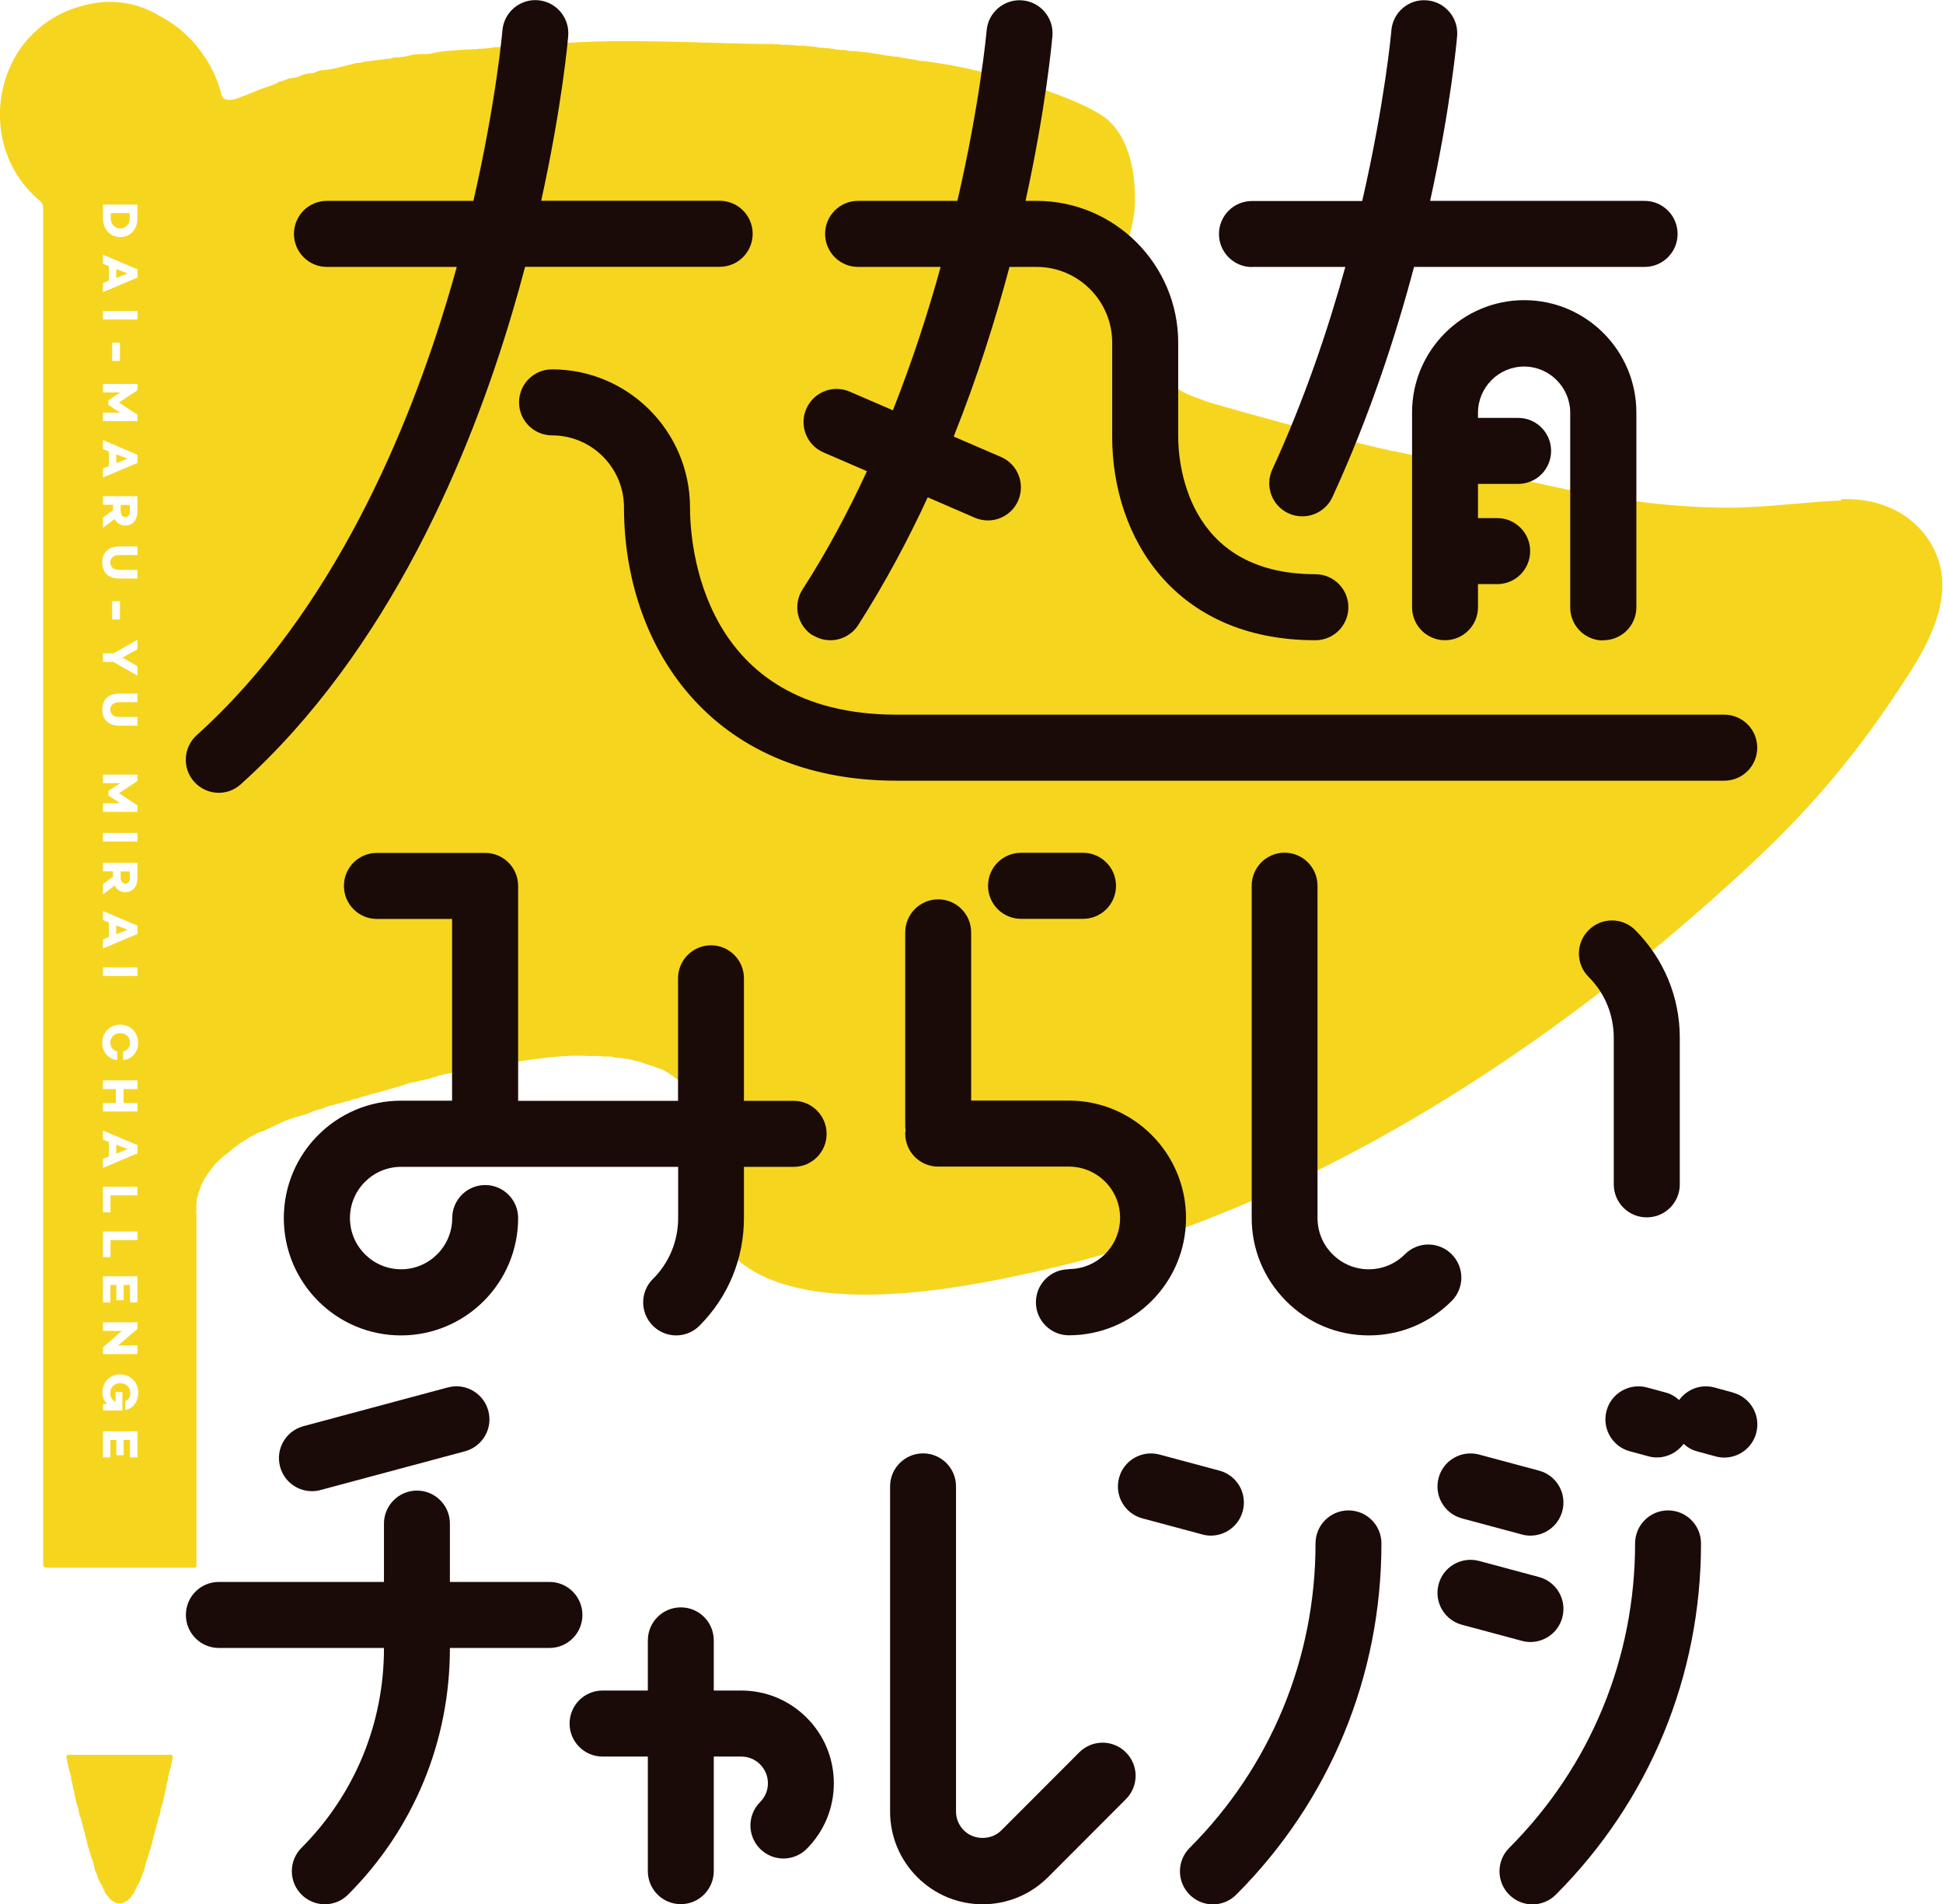
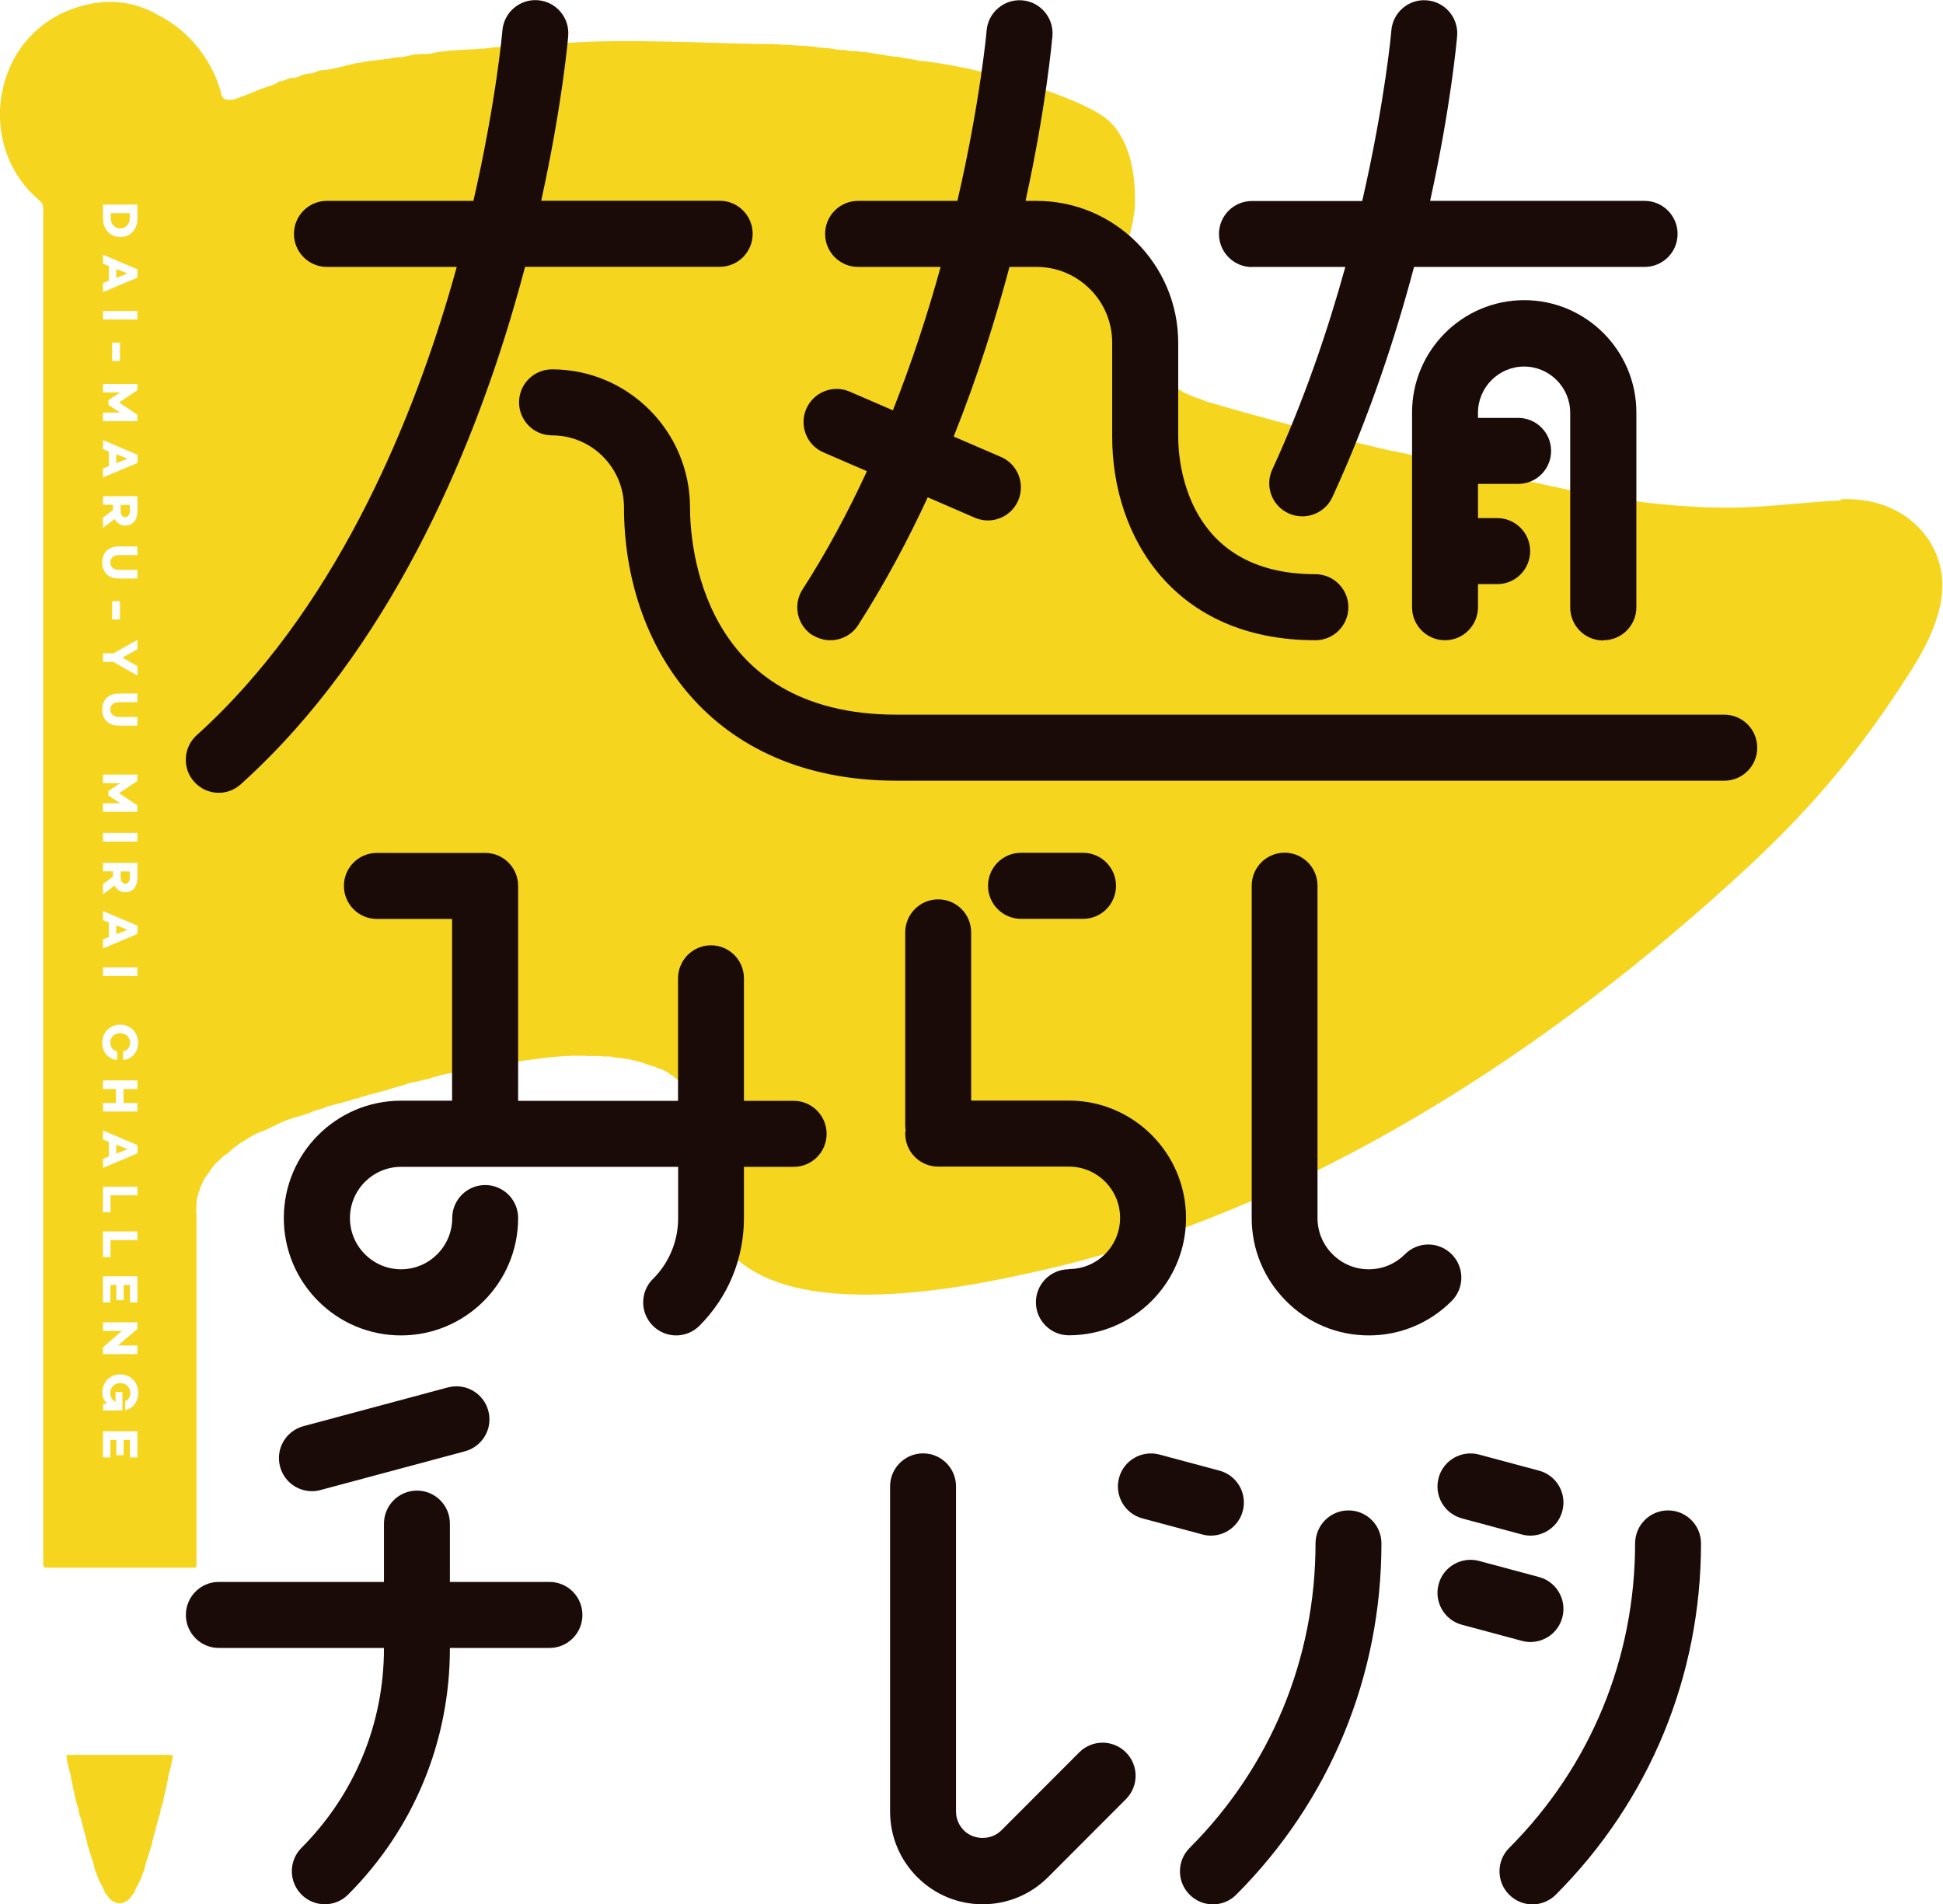
<svg xmlns="http://www.w3.org/2000/svg" width="101" height="99" viewBox="0 0 101 99" fill="none">
  <g clip-path="url(#clip0_0_7033)">
    <path d="M6.042 59.507V59.968L6.635 59.737L6.042 59.507Z" fill="#F6D51F" />
    <path d="M6.514 45.94C6.659 45.94 6.75 45.8 6.75 45.631V45.303H6.272V45.631C6.272 45.8 6.368 45.94 6.514 45.94Z" fill="#F6D51F" />
    <path d="M6.042 24.077L6.635 23.846L6.042 23.616V24.077Z" fill="#F6D51F" />
    <path d="M6.042 48.566L6.635 48.335L6.042 48.105V48.566Z" fill="#F6D51F" />
    <path d="M6.514 26.885C6.659 26.885 6.75 26.745 6.75 26.575V26.248H6.272V26.575C6.272 26.745 6.368 26.885 6.514 26.885Z" fill="#F6D51F" />
    <path d="M95.715 26.017C93.863 26.09 91.805 26.387 89.868 26.393C89.595 26.393 89.317 26.393 89.044 26.381C88.729 26.375 88.415 26.363 88.1 26.345C87.785 26.327 87.47 26.308 87.162 26.284C86.853 26.26 86.538 26.23 86.223 26.199C85.908 26.169 85.6 26.133 85.291 26.09C84.982 26.048 84.667 26.005 84.359 25.963C84.05 25.92 83.741 25.866 83.426 25.817C83.112 25.769 82.809 25.708 82.5 25.654C82.191 25.599 81.883 25.538 81.574 25.472C81.265 25.405 80.957 25.344 80.654 25.277C80.49 25.241 80.327 25.205 80.163 25.168C80.061 25.144 79.951 25.12 79.849 25.096C79.806 25.083 79.77 25.077 79.734 25.077C79.691 25.077 79.649 25.059 79.606 25.053C79.57 25.041 79.528 25.035 79.492 25.023C79.449 25.011 79.401 24.998 79.352 24.992C79.286 24.986 79.219 24.974 79.153 24.962C79.14 24.962 79.128 24.95 79.116 24.95C79.11 24.95 79.098 24.95 79.092 24.944C79.068 24.938 79.043 24.932 79.019 24.926C78.995 24.92 78.971 24.914 78.947 24.907C78.916 24.901 78.886 24.895 78.862 24.889C78.838 24.889 78.82 24.877 78.795 24.871C78.765 24.865 78.735 24.865 78.704 24.859C78.686 24.859 78.656 24.859 78.638 24.853C78.638 24.853 78.626 24.847 78.62 24.841C78.571 24.829 78.523 24.817 78.481 24.804C78.432 24.792 78.384 24.768 78.335 24.762C78.281 24.75 78.226 24.744 78.172 24.726C78.147 24.72 78.123 24.72 78.105 24.713C78.057 24.701 78.002 24.707 77.954 24.695C77.954 24.689 77.905 24.683 77.899 24.677C77.881 24.677 77.863 24.665 77.845 24.659C77.815 24.653 77.784 24.647 77.76 24.635C77.736 24.622 77.706 24.622 77.681 24.616C77.663 24.61 77.639 24.604 77.621 24.598C77.597 24.598 77.566 24.586 77.542 24.58C77.506 24.568 77.463 24.562 77.427 24.562C77.403 24.562 77.379 24.556 77.355 24.55C77.33 24.55 77.312 24.544 77.288 24.544C77.282 24.544 77.276 24.544 77.264 24.538C77.215 24.507 77.155 24.501 77.1 24.489C77.076 24.489 77.058 24.477 77.034 24.477C77.022 24.477 77.009 24.471 76.997 24.465C76.985 24.465 76.973 24.465 76.961 24.459C76.937 24.459 76.919 24.441 76.894 24.434C76.864 24.422 76.834 24.422 76.804 24.416C76.755 24.404 76.713 24.392 76.664 24.386C76.616 24.38 76.567 24.368 76.525 24.362C76.495 24.362 76.459 24.343 76.428 24.35C76.428 24.343 76.374 24.331 76.368 24.325C76.325 24.313 76.283 24.301 76.241 24.295C76.222 24.295 76.204 24.283 76.192 24.283C76.174 24.283 76.162 24.277 76.144 24.271C76.114 24.259 76.083 24.247 76.053 24.24C76.017 24.228 75.974 24.222 75.932 24.216C75.889 24.21 75.853 24.198 75.817 24.192C75.744 24.18 75.665 24.162 75.593 24.155C75.557 24.155 75.52 24.137 75.484 24.125C75.436 24.113 75.387 24.101 75.345 24.089C75.278 24.071 75.218 24.046 75.145 24.034C75.133 24.034 75.127 24.034 75.115 24.034C75.103 24.034 75.084 24.028 75.066 24.022C75.024 24.01 74.975 24.004 74.933 23.992C74.903 23.98 74.866 23.974 74.836 23.968C74.806 23.961 74.77 23.955 74.739 23.949H74.697C74.697 23.949 74.673 23.937 74.667 23.937C74.636 23.925 74.606 23.919 74.57 23.913C74.534 23.901 74.491 23.901 74.455 23.889C74.406 23.877 74.358 23.87 74.316 23.852C74.291 23.846 74.267 23.84 74.237 23.834C74.225 23.834 74.219 23.822 74.207 23.822C74.201 23.822 74.195 23.822 74.188 23.822C74.17 23.822 74.152 23.816 74.134 23.81C74.098 23.798 74.067 23.798 74.031 23.792C73.983 23.779 73.928 23.773 73.88 23.761C73.813 23.743 73.74 23.749 73.68 23.731C73.632 23.713 73.577 23.713 73.529 23.701C73.492 23.689 73.456 23.683 73.42 23.67C73.359 23.652 73.293 23.634 73.232 23.616C73.202 23.61 73.171 23.598 73.141 23.598C73.099 23.598 73.056 23.579 73.014 23.567C72.978 23.561 72.941 23.549 72.905 23.543C72.863 23.537 72.82 23.531 72.778 23.525C72.748 23.525 72.717 23.525 72.693 23.507C72.681 23.507 72.675 23.5 72.663 23.494C72.615 23.482 72.566 23.47 72.511 23.464C72.475 23.458 72.445 23.446 72.409 23.446C72.348 23.446 72.288 23.428 72.233 23.416C72.203 23.41 72.179 23.397 72.142 23.391C72.124 23.391 72.1 23.379 72.082 23.379C72.058 23.379 72.033 23.367 72.015 23.361C71.985 23.349 71.948 23.355 71.918 23.343C71.888 23.331 71.858 23.331 71.828 23.325C71.797 23.325 71.767 23.306 71.737 23.3C71.712 23.294 71.688 23.294 71.664 23.288C71.64 23.282 71.616 23.27 71.585 23.27C71.549 23.27 71.513 23.252 71.482 23.24C71.458 23.234 71.428 23.215 71.404 23.215C71.398 23.215 71.386 23.215 71.379 23.215C71.355 23.215 71.331 23.209 71.313 23.197C71.289 23.191 71.27 23.191 71.252 23.185C71.234 23.185 71.228 23.173 71.21 23.167C71.186 23.167 71.162 23.167 71.137 23.155C71.107 23.149 71.071 23.137 71.04 23.131C71.004 23.125 70.962 23.119 70.925 23.106C70.895 23.106 70.865 23.088 70.835 23.082C70.804 23.076 70.774 23.064 70.738 23.058C70.701 23.052 70.665 23.04 70.635 23.034C70.605 23.027 70.568 23.015 70.532 23.009C70.447 22.997 70.368 22.967 70.284 22.949C70.266 22.949 70.254 22.936 70.241 22.936C70.235 22.936 70.229 22.936 70.217 22.936C70.199 22.936 70.181 22.924 70.163 22.918C70.138 22.912 70.114 22.906 70.09 22.9C70.042 22.888 69.993 22.882 69.951 22.864C69.939 22.864 69.927 22.852 69.915 22.846C69.908 22.846 69.896 22.846 69.884 22.846C69.836 22.84 69.781 22.833 69.733 22.821C69.503 22.755 69.273 22.694 69.043 22.633C68.577 22.506 68.111 22.379 67.644 22.251C66.652 21.978 65.653 21.705 64.66 21.433C64.303 21.335 63.946 21.22 63.588 21.129C63.546 21.117 63.51 21.105 63.467 21.093C63.431 21.087 63.401 21.081 63.364 21.069C63.358 21.069 63.352 21.062 63.34 21.056C63.334 21.056 63.322 21.05 63.316 21.044C63.298 21.044 63.28 21.038 63.261 21.032C63.243 21.026 63.225 21.02 63.213 21.02C63.201 21.02 63.189 21.014 63.171 21.008C63.128 20.996 63.092 20.984 63.05 20.972C63.031 20.965 63.013 20.959 62.989 20.953C62.977 20.953 62.965 20.947 62.953 20.941C62.935 20.935 62.91 20.941 62.892 20.929C62.874 20.923 62.856 20.911 62.838 20.905C62.82 20.899 62.801 20.899 62.783 20.893C62.771 20.893 62.765 20.887 62.753 20.881C62.729 20.881 62.699 20.862 62.674 20.856C62.656 20.856 62.638 20.838 62.62 20.832C62.584 20.82 62.553 20.814 62.517 20.796C62.505 20.796 62.499 20.784 62.487 20.777C62.474 20.777 62.456 20.765 62.444 20.765C62.432 20.765 62.42 20.753 62.414 20.753C62.408 20.753 62.39 20.753 62.378 20.741C62.372 20.741 62.359 20.741 62.353 20.729C62.341 20.729 62.335 20.723 62.323 20.717C62.311 20.717 62.305 20.705 62.287 20.705C62.263 20.705 62.245 20.693 62.22 20.686C62.208 20.686 62.196 20.68 62.184 20.674C62.172 20.674 62.16 20.662 62.148 20.662C62.136 20.662 62.123 20.656 62.111 20.65C62.093 20.644 62.075 20.638 62.063 20.626C62.051 20.626 62.039 20.614 62.033 20.614C62.002 20.602 61.966 20.59 61.936 20.577C61.924 20.577 61.911 20.565 61.893 20.559C61.851 20.541 61.809 20.529 61.766 20.511C61.754 20.505 61.742 20.492 61.724 20.486C61.724 20.486 61.712 20.486 61.706 20.486C61.706 20.486 61.694 20.48 61.688 20.474C61.663 20.462 61.639 20.444 61.615 20.432C61.585 20.42 61.554 20.407 61.524 20.395C61.512 20.395 61.506 20.383 61.47 20.365C61.47 20.365 61.464 20.353 61.445 20.347C61.439 20.347 61.427 20.341 61.421 20.335C61.397 20.323 61.379 20.311 61.355 20.298C61.33 20.286 61.306 20.262 61.282 20.25C61.252 20.232 61.221 20.213 61.191 20.195C61.161 20.177 61.131 20.159 61.1 20.135C61.088 20.129 61.082 20.122 61.076 20.11C61.064 20.098 61.04 20.092 61.028 20.086C60.991 20.068 60.961 20.038 60.931 20.013C60.919 20.001 60.907 19.989 60.888 19.983C60.876 19.971 60.864 19.965 60.846 19.959C60.816 19.934 60.785 19.916 60.755 19.892C60.737 19.874 60.713 19.856 60.689 19.843C60.664 19.831 60.646 19.825 60.628 19.807C60.616 19.801 60.61 19.789 60.598 19.777C60.568 19.747 60.543 19.71 60.513 19.686C60.471 19.655 60.434 19.625 60.398 19.583C60.374 19.552 60.35 19.528 60.325 19.498C60.307 19.48 60.295 19.462 60.277 19.443C60.241 19.407 60.198 19.37 60.168 19.328C60.168 19.322 60.156 19.316 60.15 19.31C60.138 19.298 60.132 19.286 60.12 19.273C60.108 19.261 60.101 19.261 60.095 19.249C60.089 19.237 60.077 19.231 60.065 19.219C60.023 19.176 59.986 19.128 59.938 19.085C59.914 19.061 59.896 19.043 59.871 19.019C59.841 18.988 59.811 18.964 59.781 18.934C59.756 18.916 59.744 18.885 59.726 18.861C59.714 18.843 59.696 18.831 59.684 18.812C59.654 18.788 59.641 18.752 59.623 18.715C59.617 18.703 59.611 18.697 59.599 18.685C59.593 18.679 59.587 18.667 59.581 18.655C59.575 18.643 59.563 18.637 59.557 18.625C59.532 18.588 59.502 18.558 59.472 18.527C59.327 18.358 59.26 18.151 59.145 17.951C58.927 17.563 58.794 17.096 58.6 16.69C58.479 16.447 58.497 16.186 58.413 15.944C58.334 15.707 58.309 15.453 58.303 15.204C58.303 15.034 58.249 14.883 58.249 14.713C58.249 14.488 58.249 14.27 58.249 14.046C58.249 13.906 58.291 13.785 58.328 13.652C58.358 13.524 58.364 13.397 58.388 13.269C58.449 12.942 58.606 12.614 58.697 12.293C58.794 11.947 58.879 11.595 58.933 11.238C58.969 11.031 58.988 10.831 58.994 10.625C59.042 9 58.709 7.29 57.662 6.301C57.432 6.083 57.153 5.913 56.875 5.761C56.499 5.555 56.106 5.373 55.712 5.209C54.732 4.797 53.721 4.47 52.704 4.172C51.657 3.869 50.591 3.608 49.52 3.408C49.09 3.329 48.654 3.257 48.218 3.202C48.121 3.19 48.03 3.178 47.934 3.172C47.867 3.166 47.788 3.172 47.728 3.147C47.667 3.129 47.607 3.117 47.54 3.099C47.522 3.099 47.504 3.099 47.486 3.099C47.461 3.099 47.437 3.081 47.413 3.081C47.304 3.075 47.207 3.044 47.098 3.032C47.074 3.032 47.056 3.026 47.032 3.02C47.013 3.02 46.995 3.014 46.977 3.008C46.941 3.008 46.904 2.996 46.862 2.99C46.844 2.99 46.82 2.99 46.801 2.978C46.783 2.978 46.765 2.965 46.747 2.959C46.735 2.959 46.723 2.959 46.717 2.959C46.674 2.959 46.632 2.941 46.59 2.941C46.559 2.941 46.535 2.941 46.505 2.941C46.426 2.947 46.353 2.917 46.281 2.905C46.251 2.905 46.214 2.905 46.19 2.905C46.16 2.905 46.142 2.893 46.111 2.887C46.075 2.881 46.039 2.887 46.002 2.875C45.918 2.856 45.833 2.832 45.748 2.826C45.609 2.814 45.476 2.796 45.337 2.765C45.276 2.753 45.215 2.741 45.149 2.729C45.125 2.729 45.1 2.729 45.082 2.729C45.046 2.729 45.022 2.717 44.985 2.711C44.949 2.705 44.907 2.711 44.87 2.711C44.834 2.705 44.804 2.693 44.767 2.699C44.671 2.699 44.58 2.662 44.489 2.656C44.416 2.656 44.338 2.656 44.259 2.656C44.235 2.656 44.211 2.656 44.186 2.656C44.186 2.656 44.174 2.644 44.162 2.638C44.138 2.632 44.108 2.644 44.083 2.638C44.023 2.626 43.974 2.602 43.908 2.596C43.823 2.596 43.738 2.602 43.654 2.596C43.617 2.596 43.593 2.577 43.557 2.577C43.532 2.577 43.502 2.577 43.478 2.577C43.411 2.577 43.363 2.547 43.302 2.535C43.278 2.535 43.254 2.535 43.224 2.535C43.212 2.535 43.2 2.523 43.181 2.517C43.151 2.511 43.121 2.517 43.084 2.517C43.054 2.511 43.036 2.499 43 2.499C42.963 2.499 42.933 2.499 42.897 2.499C42.764 2.468 42.63 2.499 42.503 2.462C42.407 2.432 42.304 2.42 42.207 2.414C42.152 2.414 42.098 2.401 42.049 2.401C42.007 2.401 41.965 2.401 41.916 2.389C41.892 2.389 41.868 2.389 41.849 2.383C41.831 2.383 41.807 2.377 41.783 2.377C41.765 2.377 41.753 2.377 41.734 2.377C41.716 2.377 41.704 2.377 41.686 2.377C41.662 2.377 41.638 2.377 41.613 2.377C41.583 2.377 41.547 2.371 41.517 2.371C41.486 2.371 41.45 2.371 41.42 2.371C41.359 2.353 41.293 2.359 41.232 2.347C41.22 2.347 41.208 2.347 41.196 2.347C41.19 2.347 41.178 2.347 41.172 2.347C41.153 2.347 41.135 2.341 41.117 2.335C41.105 2.335 41.087 2.335 41.075 2.335C41.056 2.335 41.044 2.329 41.032 2.329C41.02 2.329 41.002 2.329 40.996 2.329C40.984 2.329 40.984 2.335 40.972 2.335C40.96 2.335 40.947 2.335 40.935 2.329C40.917 2.329 40.893 2.329 40.875 2.329C40.845 2.329 40.82 2.323 40.79 2.323H40.718C40.681 2.323 40.645 2.323 40.615 2.323C40.566 2.317 40.524 2.304 40.475 2.304C40.415 2.304 40.354 2.304 40.3 2.304C40.288 2.304 40.282 2.304 40.27 2.298C40.239 2.298 40.203 2.292 40.173 2.292C40.16 2.292 40.154 2.292 40.142 2.292C40.136 2.292 40.13 2.292 40.124 2.292C40.082 2.28 40.033 2.292 39.985 2.292C39.931 2.292 39.876 2.292 39.822 2.292C39.713 2.292 39.604 2.292 39.495 2.286C39.277 2.286 39.059 2.274 38.847 2.274C38.635 2.274 38.411 2.262 38.199 2.256C37.981 2.256 37.763 2.244 37.551 2.238C37.34 2.232 37.115 2.226 36.904 2.22C36.686 2.213 36.468 2.207 36.256 2.201C36.044 2.195 35.82 2.189 35.608 2.183C35.566 2.183 35.523 2.183 35.487 2.183C33.919 2.141 32.351 2.116 30.789 2.165C30.553 2.171 30.317 2.183 30.081 2.195C29.857 2.207 29.639 2.226 29.415 2.232C29.385 2.232 29.361 2.226 29.331 2.22C29.288 2.207 29.24 2.207 29.197 2.207C29.149 2.207 29.107 2.207 29.058 2.207C29.016 2.207 28.973 2.207 28.937 2.207C28.919 2.207 28.907 2.213 28.889 2.22C28.87 2.22 28.852 2.22 28.834 2.22C28.798 2.22 28.761 2.232 28.725 2.238C28.659 2.244 28.592 2.256 28.525 2.256C28.507 2.256 28.489 2.256 28.471 2.262C28.441 2.262 28.41 2.262 28.38 2.262C28.344 2.262 28.307 2.268 28.265 2.274C28.204 2.28 28.15 2.286 28.09 2.292C28.047 2.292 28.011 2.304 27.974 2.304C27.92 2.304 27.866 2.304 27.805 2.304C27.781 2.304 27.763 2.298 27.738 2.298C27.696 2.298 27.654 2.298 27.611 2.304C27.593 2.304 27.575 2.304 27.551 2.304C27.49 2.304 27.424 2.311 27.363 2.317C27.321 2.317 27.278 2.329 27.236 2.335C27.188 2.335 27.139 2.335 27.091 2.347C27.054 2.353 27.018 2.347 26.976 2.359C26.945 2.359 26.909 2.371 26.873 2.377C26.836 2.383 26.8 2.395 26.764 2.401C26.745 2.401 26.733 2.414 26.715 2.42C26.679 2.426 26.637 2.42 26.6 2.42C26.552 2.42 26.503 2.42 26.461 2.42C26.376 2.42 26.291 2.42 26.213 2.42C26.189 2.42 26.164 2.42 26.14 2.426C26.08 2.438 26.025 2.438 25.965 2.438C25.94 2.438 25.922 2.444 25.892 2.45C25.874 2.45 25.85 2.45 25.825 2.45C25.765 2.45 25.704 2.456 25.644 2.462C25.613 2.462 25.577 2.474 25.547 2.48C25.498 2.492 25.456 2.492 25.408 2.499C25.371 2.505 25.335 2.511 25.299 2.511C25.244 2.511 25.184 2.529 25.129 2.529C25.075 2.529 25.026 2.529 24.978 2.535C24.954 2.535 24.929 2.535 24.905 2.535C24.887 2.535 24.875 2.541 24.857 2.541C24.826 2.541 24.808 2.553 24.772 2.559C24.73 2.559 24.693 2.559 24.651 2.559C24.572 2.559 24.488 2.559 24.409 2.571C24.245 2.577 24.088 2.583 23.924 2.596C23.604 2.614 23.283 2.644 22.962 2.68C22.877 2.693 22.799 2.705 22.714 2.717C22.538 2.741 22.381 2.808 22.205 2.808C22.102 2.808 21.993 2.808 21.89 2.808C21.842 2.808 21.806 2.814 21.757 2.826C21.685 2.838 21.612 2.814 21.545 2.832C21.455 2.856 21.352 2.868 21.255 2.893C21.128 2.923 20.994 2.959 20.861 2.965C20.813 2.965 20.777 2.984 20.728 2.984C20.686 2.984 20.637 2.984 20.589 2.984C20.528 2.984 20.468 2.996 20.407 3.008C20.359 3.014 20.317 3.038 20.274 3.05C20.226 3.063 20.189 3.056 20.147 3.05C20.111 3.05 20.08 3.063 20.05 3.069C20.002 3.075 19.953 3.081 19.905 3.087C19.826 3.099 19.747 3.111 19.669 3.117C19.614 3.117 19.554 3.135 19.499 3.135C19.439 3.135 19.378 3.154 19.324 3.16C19.184 3.184 19.039 3.184 18.9 3.22C18.833 3.238 18.761 3.263 18.694 3.269C18.64 3.269 18.597 3.263 18.543 3.275C18.385 3.311 18.234 3.354 18.077 3.39C17.816 3.457 17.556 3.517 17.296 3.578C17.187 3.602 17.078 3.614 16.969 3.627C16.902 3.633 16.83 3.645 16.763 3.645C16.727 3.645 16.69 3.657 16.654 3.663C16.575 3.681 16.497 3.699 16.424 3.742C16.406 3.754 16.382 3.754 16.363 3.766C16.339 3.778 16.315 3.79 16.285 3.796C16.236 3.808 16.188 3.808 16.145 3.815C16.127 3.815 16.109 3.815 16.085 3.815C16.061 3.815 16.037 3.827 16.012 3.827C15.964 3.833 15.915 3.845 15.867 3.857C15.831 3.863 15.788 3.875 15.752 3.887C15.716 3.899 15.673 3.906 15.637 3.924C15.619 3.936 15.601 3.954 15.582 3.966C15.552 3.984 15.51 3.99 15.473 4.003C15.413 4.021 15.346 4.033 15.28 4.045C15.243 4.045 15.207 4.057 15.171 4.057C15.153 4.057 15.134 4.057 15.116 4.057C15.056 4.069 14.995 4.087 14.941 4.112C14.923 4.118 14.905 4.124 14.88 4.13C14.838 4.148 14.796 4.172 14.747 4.184C14.693 4.203 14.626 4.227 14.566 4.233C14.511 4.233 14.475 4.257 14.432 4.294C14.384 4.324 14.329 4.348 14.281 4.372C14.166 4.427 14.051 4.47 13.924 4.506C13.9 4.512 13.875 4.524 13.845 4.53C13.561 4.621 13.282 4.736 13.01 4.852C12.87 4.906 12.731 4.967 12.592 5.015C12.519 5.04 12.453 5.07 12.38 5.094C12.344 5.106 12.307 5.118 12.271 5.131C12.235 5.143 12.198 5.149 12.168 5.167C12.15 5.185 12.12 5.173 12.096 5.179C12.077 5.179 12.059 5.179 12.041 5.185C12.005 5.191 11.975 5.191 11.932 5.191C11.914 5.191 11.902 5.191 11.884 5.191C11.866 5.191 11.86 5.191 11.847 5.185C11.835 5.185 11.823 5.185 11.811 5.185C11.799 5.185 11.787 5.179 11.775 5.173C11.702 5.173 11.636 5.131 11.587 5.076C11.514 5.003 11.502 4.894 11.478 4.797C11.46 4.73 11.442 4.67 11.424 4.603C11.26 4.063 11.018 3.548 10.715 3.069C10.11 2.11 9.25 1.304 8.233 0.794C7.174 0.164 5.987 -0.03 4.837 0.176C4.353 0.261 3.881 0.4 3.427 0.594C3.009 0.776 2.609 1.007 2.246 1.286C1.901 1.552 1.586 1.856 1.308 2.195C1.035 2.529 0.805 2.887 0.618 3.275C0.43 3.657 0.285 4.057 0.182 4.47C0.079 4.882 0.018 5.3 0 5.725C-0.018 6.149 0.012 6.574 0.085 6.992C0.158 7.411 0.273 7.823 0.436 8.218C0.6 8.618 0.811 9 1.06 9.352C1.32 9.715 1.623 10.049 1.962 10.346C1.992 10.377 2.028 10.401 2.065 10.431C2.077 10.437 2.089 10.449 2.095 10.461C2.101 10.467 2.107 10.474 2.113 10.48C2.119 10.486 2.125 10.492 2.131 10.498C2.131 10.504 2.137 10.51 2.149 10.528C2.149 10.528 2.155 10.534 2.161 10.54C2.161 10.546 2.174 10.559 2.192 10.583C2.192 10.589 2.198 10.595 2.204 10.601C2.204 10.601 2.204 10.613 2.234 10.704C2.234 10.716 2.234 10.722 2.234 10.734C2.234 10.74 2.234 10.753 2.234 10.759C2.234 10.771 2.234 10.777 2.246 10.844C2.246 10.856 2.246 10.862 2.246 10.874C2.246 10.886 2.246 10.892 2.246 10.928C2.246 10.947 2.246 10.965 2.246 10.983C2.246 11.001 2.246 11.025 2.246 11.044V81.218C2.246 81.218 2.246 81.267 2.246 81.291C2.246 81.303 2.246 81.315 2.246 81.327C2.246 81.333 2.246 81.34 2.246 81.346C2.246 81.364 2.246 81.388 2.252 81.406C2.252 81.418 2.258 81.424 2.27 81.43C2.283 81.443 2.289 81.461 2.301 81.467C2.307 81.467 2.313 81.473 2.325 81.479C2.331 81.479 2.337 81.479 2.343 81.485C2.349 81.485 2.355 81.485 2.391 81.491C2.422 81.497 2.452 81.491 2.488 81.497C2.537 81.497 2.579 81.497 2.628 81.497C3.118 81.497 3.608 81.497 4.099 81.497H9.844C9.844 81.497 9.904 81.497 9.928 81.497C9.94 81.497 9.947 81.497 9.959 81.497C9.971 81.497 9.983 81.497 9.995 81.497C10.001 81.497 10.007 81.497 10.013 81.497H10.031C10.031 81.497 10.086 81.497 10.11 81.497C10.116 81.497 10.128 81.497 10.171 81.479C10.183 81.467 10.189 81.461 10.207 81.43C10.207 81.418 10.213 81.406 10.213 81.394C10.213 81.382 10.213 81.37 10.213 81.358C10.213 81.346 10.213 81.34 10.213 81.327C10.213 81.303 10.213 81.285 10.213 81.261C10.213 81.091 10.213 80.921 10.213 80.751V63.309C10.213 63.248 10.213 63.188 10.213 63.127C10.213 63.103 10.213 63.079 10.201 63.06C10.195 63.036 10.201 63.006 10.201 62.982C10.201 62.964 10.201 62.933 10.201 62.915C10.207 62.891 10.207 62.86 10.207 62.83C10.207 62.818 10.207 62.806 10.207 62.794C10.207 62.788 10.207 62.782 10.207 62.757C10.207 62.745 10.207 62.739 10.207 62.727C10.207 62.715 10.207 62.715 10.207 62.703C10.207 62.691 10.207 62.678 10.207 62.666C10.207 62.654 10.207 62.648 10.207 62.636C10.207 62.624 10.213 62.612 10.213 62.6C10.213 62.587 10.213 62.569 10.213 62.557C10.213 62.527 10.225 62.503 10.225 62.478C10.225 62.466 10.225 62.454 10.225 62.442C10.225 62.43 10.225 62.418 10.225 62.406C10.225 62.4 10.225 62.393 10.225 62.381C10.225 62.369 10.225 62.363 10.225 62.351C10.225 62.339 10.231 62.327 10.237 62.309C10.237 62.296 10.243 62.284 10.249 62.266C10.249 62.254 10.255 62.242 10.261 62.236C10.261 62.224 10.261 62.211 10.267 62.205C10.267 62.199 10.273 62.187 10.28 62.181C10.28 62.169 10.28 62.157 10.292 62.145C10.298 62.12 10.298 62.096 10.304 62.066C10.304 62.054 10.304 62.042 10.316 62.029C10.316 62.023 10.322 62.011 10.322 62.005C10.328 61.975 10.346 61.951 10.358 61.92C10.37 61.884 10.382 61.848 10.395 61.811C10.4 61.787 10.413 61.757 10.419 61.732C10.419 61.726 10.425 61.72 10.431 61.696C10.431 61.69 10.431 61.684 10.443 61.66C10.449 61.629 10.473 61.605 10.485 61.575C10.497 61.55 10.503 61.526 10.516 61.502C10.516 61.49 10.528 61.49 10.522 61.478C10.534 61.472 10.54 61.441 10.546 61.429C10.546 61.417 10.558 61.411 10.564 61.399C10.564 61.393 10.576 61.381 10.576 61.374C10.6 61.332 10.618 61.29 10.643 61.247C10.643 61.241 10.649 61.229 10.655 61.223C10.655 61.223 10.661 61.211 10.667 61.211C10.679 61.193 10.697 61.181 10.709 61.162C10.721 61.15 10.733 61.138 10.746 61.12C10.752 61.108 10.758 61.102 10.758 61.09C10.764 61.077 10.776 61.065 10.782 61.053C10.782 61.047 10.788 61.035 10.8 61.029C10.8 61.029 10.812 61.029 10.812 61.017C10.812 61.017 10.818 61.005 10.824 60.998C10.83 60.986 10.842 60.98 10.848 60.968C10.855 60.956 10.861 60.944 10.867 60.932C10.873 60.926 10.879 60.914 10.885 60.907C10.885 60.907 10.891 60.895 10.903 60.883C10.903 60.871 10.915 60.865 10.921 60.853C10.933 60.841 10.945 60.829 10.957 60.81C10.97 60.798 10.982 60.78 10.988 60.768C11.006 60.744 11.018 60.719 11.036 60.701C11.054 60.677 11.079 60.653 11.097 60.629C11.103 60.616 11.115 60.604 11.121 60.592C11.139 60.568 11.151 60.55 11.169 60.526C11.194 60.495 11.218 60.471 11.248 60.447C11.272 60.422 11.303 60.404 11.321 60.38C11.339 60.356 11.369 60.343 11.387 60.325C11.424 60.289 11.46 60.246 11.502 60.21C11.533 60.186 11.557 60.156 11.581 60.131C11.623 60.095 11.678 60.065 11.726 60.028C11.745 60.01 11.763 59.992 11.781 59.98C11.793 59.974 11.811 59.961 11.823 59.955C11.829 59.955 11.835 59.955 11.841 59.943C11.86 59.919 11.884 59.907 11.908 59.889C11.914 59.883 11.92 59.877 11.926 59.87C11.932 59.864 11.938 59.858 11.944 59.858C11.968 59.84 11.987 59.816 12.005 59.798C12.023 59.779 12.041 59.767 12.053 59.755C12.065 59.743 12.071 59.737 12.084 59.731C12.089 59.731 12.102 59.719 12.108 59.713C12.114 59.707 12.12 59.695 12.126 59.688C12.132 59.682 12.144 59.676 12.15 59.67C12.168 59.658 12.18 59.646 12.198 59.634C12.211 59.628 12.217 59.616 12.235 59.616C12.241 59.616 12.253 59.61 12.259 59.604C12.265 59.598 12.277 59.585 12.283 59.579C12.295 59.567 12.307 59.561 12.326 59.549C12.356 59.525 12.386 59.501 12.416 59.476C12.435 59.464 12.459 59.446 12.477 59.428C12.501 59.41 12.525 59.404 12.55 59.391C12.568 59.379 12.58 59.373 12.598 59.361C12.61 59.355 12.616 59.349 12.628 59.343C12.646 59.331 12.665 59.325 12.683 59.312C12.695 59.306 12.701 59.3 12.713 59.294C12.737 59.276 12.768 59.264 12.792 59.246C12.81 59.234 12.828 59.215 12.852 59.203C12.858 59.203 12.864 59.197 12.87 59.191C12.901 59.173 12.925 59.149 12.955 59.131C13.01 59.1 13.076 59.076 13.131 59.04C13.149 59.028 13.167 59.015 13.185 59.003C13.203 58.997 13.228 58.991 13.246 58.979C13.264 58.967 13.288 58.949 13.312 58.937C13.331 58.924 13.361 58.924 13.379 58.912C13.415 58.894 13.452 58.876 13.494 58.858C13.555 58.833 13.615 58.827 13.676 58.803C13.966 58.676 14.275 58.512 14.572 58.373C14.838 58.251 15.116 58.154 15.401 58.069C15.661 57.99 15.934 57.936 16.176 57.815C16.248 57.778 16.333 57.754 16.406 57.73C16.43 57.724 16.454 57.711 16.485 57.705C16.527 57.693 16.569 57.681 16.612 57.669C16.684 57.651 16.769 57.627 16.836 57.596C16.914 57.56 16.987 57.529 17.072 57.505C17.114 57.493 17.15 57.481 17.187 57.469C17.229 57.457 17.277 57.463 17.314 57.451C17.338 57.445 17.362 57.426 17.393 57.42C17.435 57.408 17.471 57.402 17.514 57.39C17.592 57.366 17.677 57.348 17.756 57.329C17.81 57.311 17.865 57.293 17.919 57.275C17.986 57.257 18.064 57.245 18.137 57.232C18.18 57.232 18.186 57.22 18.222 57.202C18.295 57.16 18.41 57.129 18.488 57.111C18.537 57.099 18.603 57.111 18.646 57.093C18.664 57.087 18.67 57.062 18.694 57.056C18.749 57.032 18.821 57.02 18.882 57.002C18.936 56.984 18.991 56.972 19.045 56.959C19.106 56.947 19.166 56.917 19.221 56.899C19.312 56.868 19.402 56.862 19.499 56.832C19.56 56.814 19.614 56.796 19.675 56.784C19.717 56.771 19.753 56.765 19.796 56.753C19.832 56.741 19.875 56.723 19.911 56.717C20.056 56.693 20.201 56.632 20.347 56.59C20.419 56.571 20.492 56.547 20.565 56.529C20.601 56.517 20.643 56.492 20.68 56.486C20.698 56.486 20.716 56.486 20.728 56.486C20.734 56.486 20.746 56.468 20.752 56.468C20.88 56.444 21.025 56.401 21.146 56.347C21.206 56.323 21.267 56.31 21.334 56.292C21.37 56.28 21.406 56.274 21.442 56.268C21.491 56.256 21.521 56.256 21.57 56.25C21.648 56.238 21.727 56.214 21.794 56.189C21.872 56.171 21.957 56.153 22.042 56.135C22.102 56.123 22.163 56.11 22.223 56.098C22.26 56.092 22.296 56.092 22.326 56.074C22.375 56.05 22.435 56.026 22.484 56.013C22.611 55.983 22.744 55.941 22.871 55.904C22.944 55.886 23.01 55.874 23.083 55.85C23.192 55.819 23.307 55.813 23.416 55.795C23.471 55.783 23.525 55.759 23.573 55.746C23.701 55.716 23.84 55.692 23.967 55.662C24.003 55.656 24.034 55.662 24.07 55.656C24.106 55.65 24.124 55.637 24.161 55.637C24.282 55.637 24.403 55.613 24.524 55.595C24.615 55.583 24.712 55.546 24.808 55.534C24.99 55.504 25.166 55.449 25.347 55.413C25.438 55.395 25.529 55.377 25.619 55.37C25.668 55.37 25.71 55.37 25.759 55.364C25.813 55.364 25.856 55.34 25.91 55.328C25.971 55.316 26.025 55.31 26.086 55.304C26.255 55.286 26.419 55.237 26.582 55.231C26.788 55.219 27 55.17 27.2 55.14C27.599 55.085 28.005 55.031 28.404 54.982C28.586 54.958 28.761 54.94 28.943 54.934C29.016 54.934 29.088 54.916 29.167 54.916C29.221 54.916 29.276 54.916 29.331 54.904C29.355 54.904 29.385 54.904 29.409 54.897C29.421 54.897 29.433 54.897 29.451 54.897C29.464 54.897 29.47 54.897 29.476 54.897C29.482 54.897 29.494 54.897 29.506 54.897C29.512 54.897 29.518 54.897 29.524 54.897C29.536 54.897 29.542 54.897 29.555 54.897C29.597 54.891 29.639 54.885 29.682 54.885C29.7 54.885 29.712 54.885 29.73 54.885C29.754 54.885 29.778 54.885 29.809 54.885C29.821 54.885 29.833 54.885 29.845 54.885C29.851 54.885 29.857 54.885 29.869 54.885C29.887 54.885 29.906 54.885 29.918 54.885C29.948 54.885 29.984 54.885 30.015 54.885C30.039 54.885 30.069 54.885 30.093 54.885C30.123 54.885 30.154 54.885 30.178 54.885C30.208 54.885 30.233 54.885 30.257 54.885C30.305 54.885 30.354 54.885 30.402 54.885C30.426 54.885 30.456 54.885 30.481 54.897C30.505 54.897 30.529 54.897 30.553 54.897C30.572 54.897 30.59 54.897 30.608 54.897C30.644 54.897 30.68 54.897 30.717 54.897C30.753 54.897 30.789 54.897 30.832 54.897H30.953C30.953 54.897 30.995 54.897 31.013 54.897C31.019 54.897 31.026 54.897 31.038 54.897C31.05 54.897 31.062 54.897 31.08 54.897C31.11 54.897 31.147 54.897 31.177 54.897C31.207 54.904 31.243 54.904 31.274 54.91C31.286 54.91 31.304 54.916 31.316 54.922C31.328 54.922 31.346 54.922 31.358 54.922C31.389 54.922 31.419 54.922 31.443 54.922C31.455 54.922 31.467 54.922 31.48 54.922C31.486 54.922 31.498 54.922 31.504 54.922C31.522 54.922 31.54 54.922 31.564 54.922C31.588 54.922 31.607 54.922 31.631 54.922C31.643 54.922 31.643 54.922 31.649 54.922C31.661 54.922 31.667 54.922 31.679 54.922C31.722 54.922 31.764 54.928 31.806 54.94C31.825 54.94 31.843 54.946 31.861 54.952C31.879 54.952 31.897 54.958 31.909 54.964C31.927 54.97 31.946 54.976 31.964 54.976C32.006 54.976 32.036 54.982 32.079 54.988C32.127 54.995 32.17 54.988 32.212 54.995C32.4 55.031 32.587 55.043 32.781 55.085C32.932 55.122 33.078 55.158 33.229 55.195C33.326 55.219 33.423 55.255 33.514 55.292C33.568 55.316 33.629 55.322 33.683 55.346C33.768 55.383 33.865 55.401 33.956 55.431C34.065 55.474 34.179 55.51 34.288 55.559C34.331 55.577 34.367 55.589 34.41 55.601C34.482 55.613 34.531 55.662 34.597 55.692C34.688 55.734 34.773 55.789 34.851 55.856C34.888 55.886 34.918 55.898 34.96 55.922C34.985 55.934 35.003 55.959 35.021 55.977C35.069 56.019 35.124 56.062 35.178 56.092C35.215 56.116 35.233 56.147 35.263 56.177C35.318 56.219 35.372 56.262 35.426 56.298C35.493 56.341 35.529 56.395 35.578 56.456C35.626 56.511 35.681 56.559 35.735 56.614C35.784 56.662 35.814 56.711 35.862 56.759C35.887 56.783 35.911 56.808 35.935 56.838C35.947 56.85 35.953 56.862 35.959 56.881C35.965 56.893 35.977 56.905 35.983 56.917C35.989 56.929 35.989 56.935 35.996 56.947C36.002 56.959 36.014 56.965 36.026 56.978C36.038 56.99 36.044 57.008 36.05 57.02C36.062 57.05 36.08 57.075 36.099 57.099C36.129 57.141 36.159 57.172 36.171 57.22C36.171 57.245 36.189 57.269 36.201 57.293C36.208 57.311 36.22 57.323 36.232 57.342C36.238 57.354 36.244 57.372 36.256 57.384C36.262 57.396 36.268 57.396 36.274 57.408C36.274 57.42 36.28 57.432 36.286 57.438C36.298 57.463 36.31 57.493 36.322 57.517C36.347 57.566 36.389 57.608 36.401 57.657C36.413 57.705 36.425 57.766 36.456 57.815C36.468 57.839 36.48 57.863 36.498 57.887C36.516 57.912 36.522 57.942 36.534 57.972C36.54 57.984 36.553 57.996 36.559 58.009C36.559 58.015 36.565 58.027 36.571 58.033C36.583 58.057 36.595 58.075 36.607 58.1C36.613 58.112 36.619 58.13 36.625 58.142C36.625 58.154 36.643 58.16 36.649 58.172C36.661 58.197 36.668 58.227 36.674 58.251C36.68 58.306 36.704 58.366 36.722 58.421C36.74 58.476 36.752 58.542 36.77 58.603C36.783 58.664 36.819 58.736 36.825 58.797C36.825 58.827 36.825 58.852 36.837 58.876C36.843 58.912 36.837 58.943 36.849 58.979C36.849 59.015 36.873 59.052 36.886 59.082C36.898 59.124 36.898 59.155 36.91 59.197C36.922 59.252 36.934 59.3 36.934 59.361C36.934 59.379 36.934 59.391 36.934 59.41C36.946 59.482 36.958 59.561 36.958 59.634C36.958 59.688 36.958 59.737 36.97 59.786C36.97 59.804 36.982 59.822 36.988 59.834C36.988 59.852 36.988 59.864 36.988 59.883C36.988 59.907 37.001 59.925 37.007 59.943C37.007 59.961 37.007 59.986 37.007 60.01C37.007 60.028 37.019 60.04 37.019 60.059C37.019 60.077 37.019 60.095 37.019 60.107C37.019 60.131 37.031 60.15 37.031 60.174C37.031 60.198 37.031 60.222 37.031 60.24C37.031 60.283 37.031 60.325 37.031 60.368C37.031 60.392 37.037 60.404 37.043 60.422C37.049 60.441 37.043 60.471 37.043 60.489C37.043 60.526 37.043 60.562 37.049 60.598C37.049 60.616 37.049 60.641 37.049 60.659C37.049 60.683 37.061 60.701 37.061 60.726C37.061 60.744 37.055 60.75 37.049 60.762C37.049 60.78 37.049 60.804 37.049 60.823C37.049 60.847 37.049 60.859 37.055 60.883C37.055 60.907 37.055 60.926 37.055 60.95C37.055 60.992 37.055 61.029 37.049 61.065C37.043 61.096 37.043 61.144 37.049 61.174C37.049 61.199 37.061 61.211 37.055 61.235C37.055 61.253 37.043 61.278 37.037 61.296C37.037 61.32 37.037 61.344 37.037 61.362C37.037 61.381 37.025 61.399 37.031 61.423C37.037 61.447 37.037 61.465 37.037 61.49C37.037 61.514 37.031 61.526 37.025 61.55C37.019 61.593 37.013 61.635 37.013 61.678C37.013 61.696 37.013 61.714 37.013 61.738C37.013 61.751 37.013 61.757 37.013 61.769C37.013 61.781 37.007 61.787 37.001 61.799C37.001 61.817 37.001 61.835 37.001 61.854C37.001 61.878 37.007 61.902 37.019 61.926C37.037 61.993 37.019 62.066 37.019 62.133C37.007 62.296 37.007 62.46 37.007 62.618C37.007 62.636 37.007 62.654 37.007 62.672C37.025 63.327 37.164 63.976 37.503 64.54C37.594 64.686 37.691 64.825 37.806 64.959C41.178 68.913 50.585 66.827 53.83 66.111C67.687 63.048 80.557 54.624 90.806 45.121C93.784 42.356 96.23 39.608 98.742 35.782C99.608 34.465 101.024 32.391 100.964 30.275C100.897 28.037 98.972 25.817 95.679 25.951L95.715 26.017ZM5.352 10.637H7.144V11.359C7.144 11.923 6.78 12.323 6.254 12.323C5.727 12.323 5.352 11.917 5.352 11.359V10.637ZM5.352 14.713L5.66 14.591V13.833L5.352 13.712V13.239L7.15 14.003V14.428L5.352 15.186V14.713ZM5.352 16.168H7.144V16.611H5.352V16.168ZM6.236 17.812V18.764H5.83V17.812H6.236ZM5.352 21.451H6.248L5.636 21.05V20.802L6.254 20.401H5.352V19.959H7.144V20.286L6.187 20.923L7.144 21.56V21.893H5.352V21.451ZM5.352 24.35L5.66 24.228V23.47L5.352 23.349V22.876L7.15 23.64V24.064L5.352 24.823V24.35ZM5.352 49.306V48.833L5.66 48.711V47.953L5.352 47.832V47.359L7.15 48.123V48.548L5.352 49.306ZM7.144 50.288V50.737H5.352V50.288H7.144ZM5.352 45.297V44.854H7.144V45.643C7.144 46.085 6.901 46.383 6.514 46.383C6.266 46.383 6.066 46.255 5.957 46.037L5.352 46.498V45.958L5.872 45.576V45.297H5.352ZM5.636 41.361V41.112L6.254 40.712H5.352V40.269H7.144V40.597L6.187 41.234L7.144 41.87V42.204H5.352V41.755H6.248L5.636 41.355V41.361ZM7.144 43.302V43.751H5.352V43.302H7.144ZM5.891 33.968L7.144 33.259V33.75L6.363 34.187L7.144 34.629V35.12L5.891 34.411H5.352V33.962H5.891V33.968ZM5.83 32.203V31.251H6.236V32.203H5.83ZM5.352 26.903L5.872 26.521V26.242H5.352V25.793H7.144V26.581C7.144 27.024 6.901 27.321 6.514 27.321C6.266 27.321 6.066 27.194 5.957 26.982L5.352 27.443V26.903ZM6.187 28.407H7.144V28.856H6.181C5.909 28.856 5.733 29.007 5.733 29.238C5.733 29.468 5.909 29.626 6.181 29.626H7.144V30.075H6.187C5.63 30.075 5.315 29.753 5.315 29.238C5.315 28.722 5.636 28.407 6.187 28.407ZM6.187 36.054H7.144V36.503H6.181C5.909 36.503 5.733 36.655 5.733 36.885C5.733 37.116 5.909 37.273 6.181 37.273H7.144V37.722H6.187C5.63 37.722 5.315 37.401 5.315 36.885C5.315 36.37 5.636 36.054 6.187 36.054ZM7.144 75.766H6.756V74.856H6.429V75.651H6.048V74.856H5.739V75.766H5.352V74.407H7.144V75.766ZM6.508 73.304V72.837C6.714 72.758 6.774 72.576 6.774 72.418C6.774 72.115 6.556 71.903 6.242 71.903C5.963 71.903 5.733 72.103 5.733 72.424C5.733 72.631 5.836 72.788 6.006 72.879V72.364H6.363V73.322H5.358V72.988L5.576 72.97C5.418 72.843 5.321 72.655 5.321 72.4C5.321 71.842 5.721 71.448 6.236 71.448C6.793 71.448 7.186 71.86 7.186 72.406C7.186 72.843 6.938 73.225 6.514 73.298L6.508 73.304ZM5.352 69.192V68.743H7.144V69.083L6.133 69.944H7.144V70.393H5.352V70.047L6.332 69.186H5.352V69.192ZM5.352 59.24V58.767L7.15 59.531V59.955L5.352 60.714V60.24L5.66 60.119V59.361L5.352 59.24ZM5.352 56.614V56.165H7.144V56.614H6.423V57.342H7.144V57.784H5.352V57.342H6.024V56.614H5.352ZM7.144 61.69V62.139H5.745V63.024H5.352V61.69H7.144ZM7.144 64.019V64.468H5.745V65.353H5.352V64.019H7.144ZM7.144 66.348V67.706H6.756V66.796H6.429V67.591H6.048V66.796H5.739V67.706H5.352V66.348H7.144ZM6.399 55.11V54.655C6.623 54.606 6.762 54.449 6.762 54.206C6.762 53.915 6.544 53.709 6.248 53.709C5.951 53.709 5.733 53.909 5.733 54.206C5.733 54.443 5.872 54.6 6.096 54.655V55.11C5.63 55.055 5.315 54.703 5.315 54.212C5.315 53.672 5.709 53.266 6.248 53.266C6.786 53.266 7.18 53.672 7.18 54.212C7.18 54.703 6.865 55.055 6.399 55.11Z" fill="#F6D51F" />
    <path d="M6.042 14.446L6.635 14.216L6.042 13.985V14.446Z" fill="#F6D51F" />
    <path d="M6.253 11.875C6.532 11.875 6.744 11.65 6.744 11.359V11.08H5.757V11.359C5.757 11.65 5.975 11.875 6.26 11.875H6.253Z" fill="#F6D51F" />
    <path d="M8.966 91.225C8.881 91.225 8.802 91.225 8.717 91.225H3.778C3.693 91.225 3.608 91.225 3.529 91.225C3.505 91.225 3.493 91.225 3.469 91.255C3.445 91.292 3.457 91.322 3.463 91.365C3.469 91.419 3.481 91.468 3.487 91.522C3.505 91.625 3.529 91.728 3.554 91.832C3.56 91.862 3.572 91.898 3.578 91.929C3.608 92.032 3.638 92.141 3.663 92.244C3.675 92.293 3.693 92.335 3.693 92.383C3.693 92.402 3.693 92.414 3.699 92.432C3.699 92.45 3.699 92.468 3.699 92.493C3.699 92.529 3.717 92.565 3.729 92.602C3.735 92.626 3.747 92.65 3.753 92.681C3.753 92.699 3.753 92.723 3.765 92.741C3.765 92.753 3.765 92.766 3.772 92.778C3.772 92.79 3.772 92.796 3.772 92.808C3.772 92.808 3.778 92.82 3.778 92.826C3.778 92.838 3.778 92.85 3.784 92.863C3.784 92.881 3.796 92.905 3.796 92.923C3.796 92.948 3.796 92.972 3.802 92.996C3.802 93.014 3.82 93.026 3.826 93.044C3.838 93.063 3.838 93.087 3.844 93.105C3.856 93.148 3.862 93.19 3.868 93.226C3.868 93.233 3.868 93.239 3.868 93.251C3.868 93.263 3.868 93.269 3.88 93.281C3.893 93.311 3.88 93.342 3.893 93.372C3.893 93.384 3.905 93.39 3.905 93.402C3.911 93.421 3.911 93.433 3.917 93.451C3.929 93.524 3.941 93.596 3.959 93.669C3.959 93.693 3.971 93.712 3.977 93.736C3.989 93.76 3.995 93.784 4.002 93.809C4.014 93.839 4.026 93.875 4.038 93.906C4.05 93.954 4.068 93.997 4.08 94.045C4.086 94.082 4.086 94.118 4.092 94.16C4.092 94.197 4.111 94.227 4.117 94.263C4.123 94.306 4.129 94.342 4.141 94.379C4.141 94.397 4.153 94.403 4.159 94.421C4.159 94.433 4.165 94.445 4.171 94.451C4.177 94.464 4.183 94.476 4.189 94.488C4.195 94.5 4.201 94.518 4.207 94.53C4.213 94.543 4.219 94.555 4.219 94.573C4.219 94.615 4.219 94.664 4.244 94.7C4.262 94.743 4.274 94.791 4.28 94.834C4.304 94.931 4.335 95.028 4.359 95.131C4.401 95.282 4.437 95.434 4.48 95.586C4.504 95.671 4.522 95.761 4.54 95.846C4.54 95.877 4.552 95.907 4.559 95.931C4.571 95.962 4.577 95.998 4.589 96.028C4.601 96.059 4.607 96.095 4.619 96.125C4.625 96.15 4.637 96.168 4.637 96.186C4.637 96.21 4.643 96.228 4.655 96.253C4.661 96.265 4.667 96.283 4.674 96.295C4.686 96.319 4.686 96.338 4.692 96.362C4.704 96.392 4.71 96.422 4.722 96.459C4.728 96.483 4.74 96.507 4.746 96.532C4.746 96.55 4.746 96.574 4.758 96.592C4.764 96.611 4.782 96.623 4.789 96.641C4.795 96.653 4.795 96.665 4.801 96.683C4.807 96.701 4.819 96.714 4.819 96.732C4.825 96.768 4.843 96.793 4.849 96.829C4.855 96.859 4.861 96.889 4.867 96.92C4.879 96.956 4.885 96.999 4.898 97.035C4.898 97.047 4.898 97.059 4.91 97.078C4.91 97.09 4.91 97.096 4.91 97.108C4.91 97.12 4.922 97.132 4.922 97.144C4.922 97.168 4.934 97.187 4.94 97.211C4.94 97.229 4.952 97.241 4.958 97.26C4.964 97.278 4.958 97.296 4.97 97.308C4.976 97.32 4.988 97.332 5 97.35C5.013 97.375 5.025 97.405 5.031 97.429C5.043 97.466 5.049 97.502 5.067 97.538C5.079 97.563 5.085 97.587 5.091 97.611C5.091 97.629 5.103 97.641 5.109 97.66C5.109 97.672 5.109 97.684 5.121 97.696C5.121 97.708 5.14 97.72 5.146 97.733C5.146 97.745 5.146 97.751 5.158 97.763C5.17 97.787 5.176 97.805 5.188 97.829C5.206 97.86 5.212 97.896 5.23 97.927C5.255 97.969 5.285 97.999 5.309 98.042C5.321 98.06 5.333 98.084 5.339 98.109C5.352 98.139 5.358 98.169 5.376 98.2C5.376 98.212 5.382 98.218 5.388 98.23C5.394 98.242 5.4 98.254 5.412 98.26C5.412 98.26 5.418 98.266 5.424 98.272C5.424 98.278 5.43 98.29 5.43 98.303C5.43 98.333 5.448 98.357 5.46 98.388C5.473 98.412 5.485 98.442 5.503 98.46C5.509 98.466 5.521 98.472 5.527 98.478C5.539 98.491 5.545 98.503 5.557 98.515C5.569 98.527 5.576 98.539 5.588 98.551C5.6 98.563 5.606 98.576 5.618 98.588C5.648 98.624 5.654 98.672 5.691 98.697C5.715 98.715 5.745 98.739 5.769 98.757C5.787 98.776 5.806 98.8 5.83 98.812C5.836 98.812 5.848 98.812 5.86 98.824C5.872 98.824 5.878 98.836 5.89 98.842C5.915 98.855 5.933 98.867 5.957 98.879C5.987 98.891 6.011 98.909 6.042 98.915C6.066 98.927 6.09 98.939 6.12 98.939C6.151 98.939 6.181 98.939 6.217 98.939C6.247 98.939 6.278 98.939 6.314 98.939C6.344 98.939 6.362 98.921 6.393 98.915C6.423 98.903 6.447 98.891 6.478 98.879C6.502 98.873 6.52 98.855 6.544 98.842C6.556 98.842 6.562 98.83 6.574 98.824C6.58 98.824 6.593 98.824 6.605 98.812C6.629 98.8 6.647 98.782 6.665 98.757C6.689 98.733 6.714 98.709 6.744 98.697C6.786 98.672 6.786 98.624 6.817 98.588C6.829 98.576 6.835 98.563 6.847 98.551C6.859 98.539 6.865 98.527 6.877 98.515C6.889 98.503 6.895 98.491 6.907 98.478C6.913 98.472 6.926 98.466 6.932 98.46C6.95 98.442 6.962 98.412 6.974 98.388C6.986 98.363 6.998 98.333 7.004 98.303C7.004 98.29 7.004 98.284 7.01 98.272C7.01 98.272 7.016 98.26 7.022 98.26C7.034 98.248 7.041 98.242 7.047 98.23C7.047 98.218 7.053 98.206 7.059 98.2C7.077 98.169 7.089 98.139 7.095 98.109C7.101 98.084 7.113 98.06 7.125 98.042C7.149 98.005 7.18 97.969 7.204 97.927C7.222 97.896 7.228 97.86 7.246 97.829C7.258 97.805 7.264 97.787 7.277 97.763C7.283 97.751 7.277 97.745 7.289 97.733C7.289 97.72 7.307 97.708 7.313 97.696C7.313 97.684 7.313 97.672 7.325 97.66C7.325 97.641 7.337 97.629 7.343 97.611C7.349 97.587 7.355 97.563 7.367 97.538C7.38 97.502 7.386 97.466 7.404 97.429C7.416 97.405 7.422 97.375 7.434 97.35C7.44 97.338 7.452 97.326 7.464 97.308C7.47 97.29 7.464 97.272 7.476 97.26C7.482 97.241 7.488 97.229 7.495 97.211C7.501 97.193 7.507 97.168 7.513 97.144C7.513 97.132 7.525 97.12 7.525 97.108C7.525 97.096 7.525 97.09 7.525 97.078C7.537 97.059 7.537 97.041 7.537 97.035C7.543 96.999 7.555 96.956 7.567 96.92C7.573 96.889 7.579 96.859 7.585 96.829C7.591 96.799 7.61 96.768 7.616 96.732C7.616 96.714 7.628 96.701 7.634 96.683C7.64 96.671 7.634 96.653 7.646 96.641C7.658 96.629 7.67 96.611 7.676 96.592C7.682 96.574 7.682 96.55 7.688 96.532C7.694 96.507 7.706 96.483 7.712 96.459C7.725 96.429 7.731 96.392 7.743 96.362C7.749 96.338 7.749 96.319 7.761 96.295C7.767 96.283 7.773 96.265 7.779 96.253C7.791 96.228 7.791 96.21 7.797 96.186C7.797 96.162 7.809 96.144 7.815 96.125C7.827 96.095 7.834 96.059 7.846 96.028C7.858 95.998 7.864 95.962 7.876 95.931C7.888 95.907 7.894 95.877 7.894 95.846C7.912 95.755 7.93 95.671 7.955 95.586C7.997 95.434 8.033 95.282 8.076 95.131C8.1 95.034 8.13 94.937 8.154 94.834C8.167 94.791 8.173 94.743 8.191 94.7C8.209 94.664 8.209 94.615 8.215 94.573C8.215 94.555 8.215 94.543 8.227 94.53C8.233 94.518 8.239 94.5 8.245 94.488C8.245 94.476 8.257 94.464 8.263 94.451C8.263 94.439 8.269 94.427 8.275 94.421C8.282 94.409 8.288 94.397 8.294 94.379C8.306 94.342 8.312 94.3 8.318 94.263C8.318 94.227 8.336 94.197 8.342 94.16C8.342 94.124 8.342 94.082 8.354 94.045C8.366 93.997 8.384 93.954 8.397 93.906C8.409 93.869 8.421 93.839 8.433 93.809C8.439 93.784 8.451 93.76 8.457 93.736C8.463 93.718 8.469 93.693 8.475 93.669C8.493 93.596 8.506 93.524 8.518 93.451C8.518 93.433 8.518 93.414 8.53 93.402C8.53 93.39 8.542 93.384 8.542 93.372C8.554 93.342 8.542 93.311 8.554 93.281C8.554 93.269 8.566 93.263 8.566 93.251C8.566 93.245 8.566 93.239 8.566 93.226C8.572 93.184 8.584 93.141 8.59 93.105C8.59 93.087 8.596 93.063 8.608 93.044C8.621 93.026 8.627 93.014 8.633 92.996C8.633 92.972 8.639 92.948 8.639 92.923C8.639 92.905 8.645 92.881 8.651 92.863C8.651 92.85 8.651 92.838 8.657 92.826C8.657 92.82 8.663 92.814 8.663 92.808C8.663 92.796 8.663 92.79 8.663 92.778C8.663 92.766 8.669 92.753 8.669 92.741C8.669 92.723 8.675 92.699 8.681 92.681C8.681 92.65 8.693 92.626 8.705 92.602C8.717 92.565 8.736 92.529 8.736 92.493C8.736 92.474 8.736 92.456 8.736 92.432C8.736 92.414 8.736 92.402 8.742 92.383C8.742 92.335 8.76 92.286 8.772 92.244C8.802 92.141 8.826 92.032 8.857 91.929C8.869 91.898 8.875 91.862 8.881 91.832C8.905 91.728 8.929 91.625 8.947 91.522C8.96 91.474 8.966 91.419 8.972 91.365C8.978 91.322 8.99 91.292 8.966 91.255C8.941 91.231 8.929 91.225 8.905 91.225H8.966Z" fill="#F6D51F" />
    <path d="M35.868 26.387C35.868 22.427 32.654 19.201 28.695 19.201C27.744 19.201 26.981 19.971 26.981 20.917C26.981 21.863 27.75 22.633 28.695 22.633C30.759 22.633 32.436 24.313 32.436 26.381C32.436 33.453 36.819 40.585 46.614 40.585H89.631C90.582 40.585 91.344 39.815 91.344 38.869C91.344 37.922 90.576 37.152 89.631 37.152H46.614C36.389 37.152 35.868 28.189 35.868 26.387Z" fill="#1A0B08" />
    <path d="M42.237 33.01C42.521 33.192 42.842 33.283 43.163 33.283C43.726 33.283 44.283 33.004 44.61 32.495C45.99 30.336 47.189 28.098 48.224 25.854L50.675 26.915C50.9 27.012 51.13 27.055 51.353 27.055C52.019 27.055 52.649 26.666 52.928 26.018C53.303 25.144 52.903 24.131 52.032 23.755L49.574 22.694C50.803 19.619 51.747 16.611 52.474 13.876H53.884C56.051 13.876 57.813 15.641 57.813 17.812V22.7C57.813 27.97 61.082 33.283 68.376 33.283C69.327 33.283 70.09 32.513 70.09 31.567C70.09 30.621 69.321 29.85 68.376 29.85C61.59 29.85 61.245 23.901 61.245 22.706V17.818C61.245 13.749 57.94 10.443 53.884 10.443H53.309C54.374 5.586 54.677 2.177 54.707 1.874C54.786 0.928 54.084 0.097 53.139 0.018C52.201 -0.061 51.366 0.643 51.287 1.583C51.281 1.662 50.954 5.301 49.767 10.443H44.604C43.653 10.443 42.89 11.214 42.89 12.16C42.89 13.106 43.659 13.876 44.604 13.876H48.896C48.248 16.229 47.431 18.758 46.414 21.33L44.168 20.359C43.296 19.983 42.291 20.384 41.91 21.257C41.534 22.13 41.934 23.143 42.806 23.519L45.064 24.495C44.101 26.582 42.993 28.662 41.716 30.645C41.202 31.445 41.438 32.507 42.231 33.022L42.237 33.01Z" fill="#1A0B08" />
    <path d="M11.369 41.215C11.775 41.215 12.186 41.07 12.513 40.773C20.238 33.822 24.457 23.598 26.631 16.241C26.873 15.428 27.091 14.64 27.296 13.87H37.412C38.363 13.87 39.125 13.1 39.125 12.153C39.125 11.207 38.356 10.437 37.412 10.437H28.132C29.221 5.482 29.524 2.056 29.536 1.868C29.615 0.922 28.913 0.091 27.968 0.012C27.024 -0.067 26.195 0.637 26.116 1.583C26.116 1.631 25.789 5.288 24.609 10.443H16.993C16.043 10.443 15.28 11.213 15.28 12.159C15.28 13.106 16.049 13.876 16.993 13.876H23.743C23.61 14.355 23.471 14.846 23.325 15.337C21.273 22.245 17.332 31.815 10.225 38.219C9.523 38.856 9.462 39.942 10.098 40.645C10.437 41.021 10.903 41.215 11.375 41.215H11.369Z" fill="#1A0B08" />
    <path d="M65.065 13.876H69.932C69.024 17.163 67.795 20.802 66.137 24.404C65.737 25.265 66.112 26.291 66.978 26.685C67.208 26.794 67.456 26.842 67.699 26.842C68.346 26.842 68.97 26.472 69.26 25.842C71.173 21.687 72.535 17.533 73.504 13.876H85.49C86.441 13.876 87.204 13.106 87.204 12.16C87.204 11.214 86.435 10.443 85.49 10.443H74.34C75.417 5.549 75.72 2.135 75.744 1.874C75.823 0.928 75.12 0.097 74.176 0.018C73.226 -0.067 72.402 0.643 72.324 1.589C72.324 1.656 71.991 5.301 70.81 10.45H65.077C64.127 10.45 63.364 11.22 63.364 12.166C63.364 13.112 64.133 13.882 65.077 13.882L65.065 13.876Z" fill="#1A0B08" />
    <path d="M83.347 33.283C84.298 33.283 85.061 32.513 85.061 31.567V21.445C85.061 18.224 82.445 15.604 79.231 15.604C76.016 15.604 73.401 18.224 73.401 21.445V31.567C73.401 32.519 74.17 33.283 75.114 33.283C76.059 33.283 76.828 32.513 76.828 31.567V30.366H77.826C78.777 30.366 79.54 29.596 79.54 28.65C79.54 27.703 78.771 26.933 77.826 26.933H76.828V25.156H78.916C79.867 25.156 80.629 24.386 80.629 23.44C80.629 22.494 79.86 21.724 78.916 21.724H76.828V21.457C76.828 20.135 77.905 19.055 79.225 19.055C80.544 19.055 81.622 20.135 81.622 21.457V31.579C81.622 32.531 82.391 33.295 83.335 33.295L83.347 33.283Z" fill="#1A0B08" />
-     <path d="M66.778 44.327C65.828 44.327 65.065 45.097 65.065 46.043V63.315C65.065 64.947 65.701 66.475 66.851 67.633C68.001 68.792 69.533 69.422 71.155 69.422C72.778 69.422 74.309 68.786 75.459 67.633C76.131 66.96 76.131 65.875 75.459 65.201C74.787 64.528 73.704 64.528 73.032 65.201C72.529 65.705 71.864 65.984 71.149 65.984C70.435 65.984 69.769 65.705 69.266 65.201C68.764 64.698 68.486 64.031 68.486 63.315V46.043C68.486 45.091 67.717 44.327 66.772 44.327H66.778Z" fill="#1A0B08" />
-     <path d="M85.605 63.285C86.555 63.285 87.318 62.515 87.318 61.569V53.952C87.318 51.835 86.495 49.852 85.006 48.354C84.334 47.681 83.25 47.681 82.578 48.354C81.906 49.027 81.906 50.113 82.578 50.786C83.426 51.629 83.886 52.757 83.886 53.952V61.569C83.886 62.521 84.655 63.285 85.599 63.285H85.605Z" fill="#1A0B08" />
+     <path d="M66.778 44.327C65.828 44.327 65.065 45.097 65.065 46.043V63.315C65.065 64.947 65.701 66.475 66.851 67.633C68.001 68.792 69.533 69.422 71.155 69.422C72.778 69.422 74.309 68.786 75.459 67.633C76.131 66.96 76.131 65.875 75.459 65.201C74.787 64.528 73.704 64.528 73.032 65.201C72.529 65.705 71.864 65.984 71.149 65.984C70.435 65.984 69.769 65.705 69.266 65.201C68.764 64.698 68.486 64.031 68.486 63.315V46.043C68.486 45.091 67.717 44.327 66.772 44.327Z" fill="#1A0B08" />
    <path d="M55.561 65.984C54.61 65.984 53.848 66.754 53.848 67.7C53.848 68.646 54.617 69.416 55.561 69.416C58.921 69.416 61.651 66.681 61.651 63.315C61.651 59.95 58.921 57.214 55.561 57.214H50.482V48.469C50.482 47.517 49.713 46.753 48.769 46.753C47.824 46.753 47.055 47.523 47.055 48.469V58.567C47.055 58.627 47.068 58.688 47.074 58.749C47.068 58.809 47.055 58.87 47.055 58.931C47.055 59.883 47.824 60.647 48.769 60.647H55.567C57.032 60.647 58.224 61.842 58.224 63.309C58.224 64.777 57.032 65.972 55.567 65.972L55.561 65.984Z" fill="#1A0B08" />
    <path d="M56.299 47.766C57.25 47.766 58.012 46.995 58.012 46.049C58.012 45.103 57.244 44.333 56.299 44.333H53.073C52.122 44.333 51.359 45.103 51.359 46.049C51.359 46.995 52.128 47.766 53.073 47.766H56.299Z" fill="#1A0B08" />
    <path d="M33.937 66.487C33.265 67.16 33.265 68.246 33.937 68.919C34.27 69.253 34.712 69.422 35.148 69.422C35.584 69.422 36.026 69.253 36.359 68.919C37.854 67.421 38.671 65.438 38.671 63.322V60.659H41.256C42.206 60.659 42.969 59.889 42.969 58.943C42.969 57.997 42.2 57.227 41.256 57.227H38.671V50.858C38.671 49.906 37.902 49.142 36.958 49.142C36.014 49.142 35.245 49.912 35.245 50.858V57.227H26.933V46.055C26.933 45.103 26.164 44.339 25.22 44.339H19.59C18.639 44.339 17.877 45.109 17.877 46.055C17.877 47.001 18.645 47.772 19.59 47.772H23.5V57.22H20.843C17.483 57.22 14.753 59.956 14.753 63.322C14.753 66.687 17.483 69.422 20.843 69.422C24.203 69.422 26.933 66.687 26.933 63.322C26.933 62.369 26.164 61.605 25.22 61.605C24.275 61.605 23.507 62.375 23.507 63.322C23.507 64.789 22.314 65.984 20.849 65.984C19.384 65.984 18.191 64.789 18.191 63.322C18.191 61.854 19.384 60.659 20.849 60.659H35.251V63.322C35.251 64.516 34.785 65.644 33.943 66.487H33.937Z" fill="#1A0B08" />
    <path d="M30.275 83.954C30.275 83.002 29.506 82.237 28.562 82.237H23.386V79.205C23.386 78.253 22.617 77.489 21.673 77.489C20.728 77.489 19.959 78.259 19.959 79.205V82.237H11.375C10.425 82.237 9.662 83.008 9.662 83.954C9.662 84.9 10.431 85.67 11.375 85.67H19.959V85.688C19.959 89.606 18.434 93.287 15.673 96.059C15.002 96.732 15.002 97.818 15.673 98.491C16.006 98.824 16.448 98.994 16.884 98.994C17.32 98.994 17.762 98.824 18.095 98.491C21.509 95.07 23.386 90.528 23.386 85.688V85.67H28.562C29.512 85.67 30.275 84.9 30.275 83.954Z" fill="#1A0B08" />
    <path d="M23.276 72.127L15.77 74.141C14.856 74.389 14.311 75.329 14.559 76.245C14.765 77.016 15.455 77.519 16.218 77.519C16.363 77.519 16.515 77.501 16.666 77.458L24.172 75.445C25.087 75.196 25.631 74.256 25.383 73.34C25.135 72.424 24.197 71.879 23.282 72.127H23.276Z" fill="#1A0B08" />
    <path d="M62.941 79.83C63.697 79.83 64.394 79.326 64.599 78.556C64.848 77.64 64.303 76.694 63.389 76.452L60.271 75.615C59.357 75.372 58.413 75.912 58.17 76.828C57.922 77.743 58.467 78.689 59.381 78.932L62.499 79.769C62.65 79.811 62.795 79.83 62.947 79.83H62.941Z" fill="#1A0B08" />
    <path d="M70.096 78.519C69.146 78.519 68.383 79.29 68.383 80.236C68.383 86.216 66.058 91.838 61.839 96.065C61.167 96.738 61.167 97.823 61.839 98.497C62.172 98.83 62.614 99 63.05 99C63.486 99 63.928 98.83 64.26 98.497C69.128 93.621 71.809 87.138 71.809 80.236C71.809 79.284 71.041 78.519 70.096 78.519Z" fill="#1A0B08" />
    <path d="M75.986 78.932L79.104 79.769C79.255 79.811 79.401 79.83 79.552 79.83C80.309 79.83 81.005 79.326 81.211 78.556C81.459 77.64 80.914 76.694 80 76.452L76.882 75.615C75.968 75.372 75.024 75.912 74.782 76.828C74.534 77.743 75.078 78.689 75.992 78.932H75.986Z" fill="#1A0B08" />
-     <path d="M90.073 72.388L89.111 72.127C88.403 71.939 87.688 72.224 87.283 72.782C87.089 72.6 86.853 72.461 86.574 72.388L85.612 72.127C84.698 71.885 83.753 72.424 83.511 73.34C83.263 74.256 83.808 75.202 84.722 75.445L85.684 75.706C85.836 75.748 85.981 75.766 86.132 75.766C86.683 75.766 87.198 75.493 87.519 75.057C87.712 75.239 87.948 75.378 88.221 75.451L89.183 75.712C89.335 75.754 89.48 75.772 89.632 75.772C90.388 75.772 91.084 75.269 91.29 74.499C91.538 73.583 90.993 72.637 90.079 72.394L90.073 72.388Z" fill="#1A0B08" />
    <path d="M79.552 85.36C80.309 85.36 81.005 84.857 81.211 84.087C81.459 83.171 80.914 82.225 80 81.982L76.882 81.145C75.968 80.903 75.024 81.443 74.782 82.358C74.534 83.274 75.078 84.22 75.992 84.463L79.11 85.3C79.261 85.342 79.407 85.36 79.558 85.36H79.552Z" fill="#1A0B08" />
    <path d="M86.707 78.519C85.757 78.519 84.994 79.29 84.994 80.236C84.994 86.216 82.67 91.838 78.45 96.065C77.778 96.738 77.778 97.823 78.45 98.497C78.783 98.83 79.225 99 79.661 99C80.097 99 80.539 98.83 80.872 98.497C85.739 93.621 88.421 87.138 88.421 80.236C88.421 79.284 87.652 78.519 86.707 78.519Z" fill="#1A0B08" />
-     <path d="M38.538 87.883H37.103V85.275C37.103 84.323 36.334 83.559 35.39 83.559C34.445 83.559 33.676 84.329 33.676 85.275V87.883H31.322C30.371 87.883 29.608 88.653 29.608 89.6C29.608 90.546 30.377 91.316 31.322 91.316H33.676V97.271C33.676 98.224 34.445 98.988 35.39 98.988C36.334 98.988 37.103 98.217 37.103 97.271V91.316H38.538C38.907 91.316 39.252 91.461 39.512 91.722C39.773 91.983 39.918 92.335 39.918 92.705C39.918 93.075 39.773 93.42 39.512 93.681C38.84 94.354 38.84 95.44 39.512 96.113C39.845 96.447 40.287 96.616 40.723 96.616C41.159 96.616 41.601 96.447 41.934 96.113C42.842 95.203 43.344 93.99 43.344 92.705C43.344 91.419 42.842 90.206 41.934 89.296C41.026 88.387 39.815 87.883 38.532 87.883H38.538Z" fill="#1A0B08" />
    <path d="M56.1 91.098L52.056 95.149C51.535 95.677 50.621 95.677 50.1 95.149C49.84 94.888 49.695 94.543 49.695 94.173V77.27C49.695 76.318 48.926 75.554 47.982 75.554C47.037 75.554 46.268 76.324 46.268 77.27V94.173C46.268 95.458 46.771 96.671 47.679 97.581C48.587 98.491 49.798 98.994 51.081 98.994C52.364 98.994 53.575 98.491 54.483 97.581L58.527 93.53C59.199 92.856 59.199 91.771 58.527 91.098C57.855 90.425 56.772 90.425 56.1 91.098Z" fill="#1A0B08" />
  </g>
  <defs>
    <clipPath id="clip0_0_7033">
      <rect width="101" height="99" fill="white" />
    </clipPath>
  </defs>
</svg>